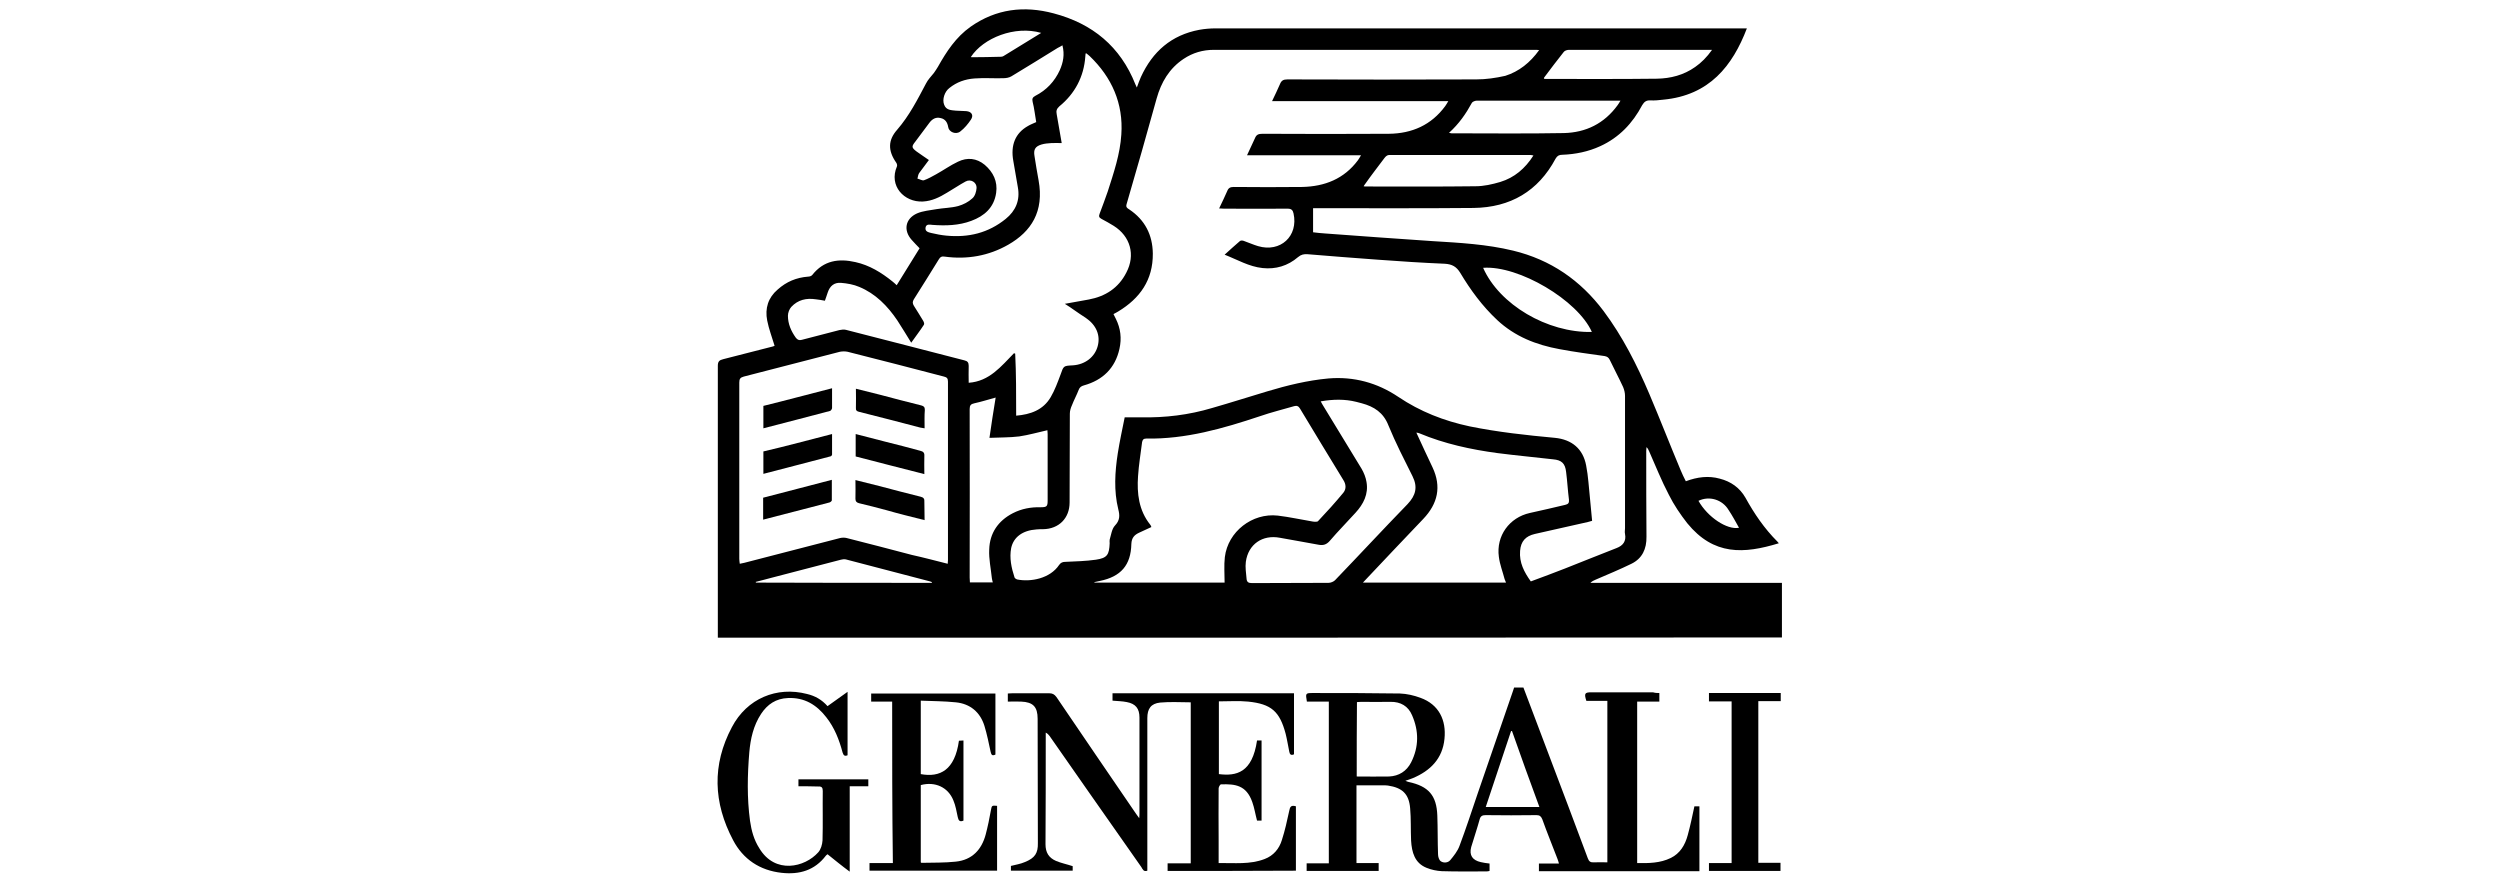
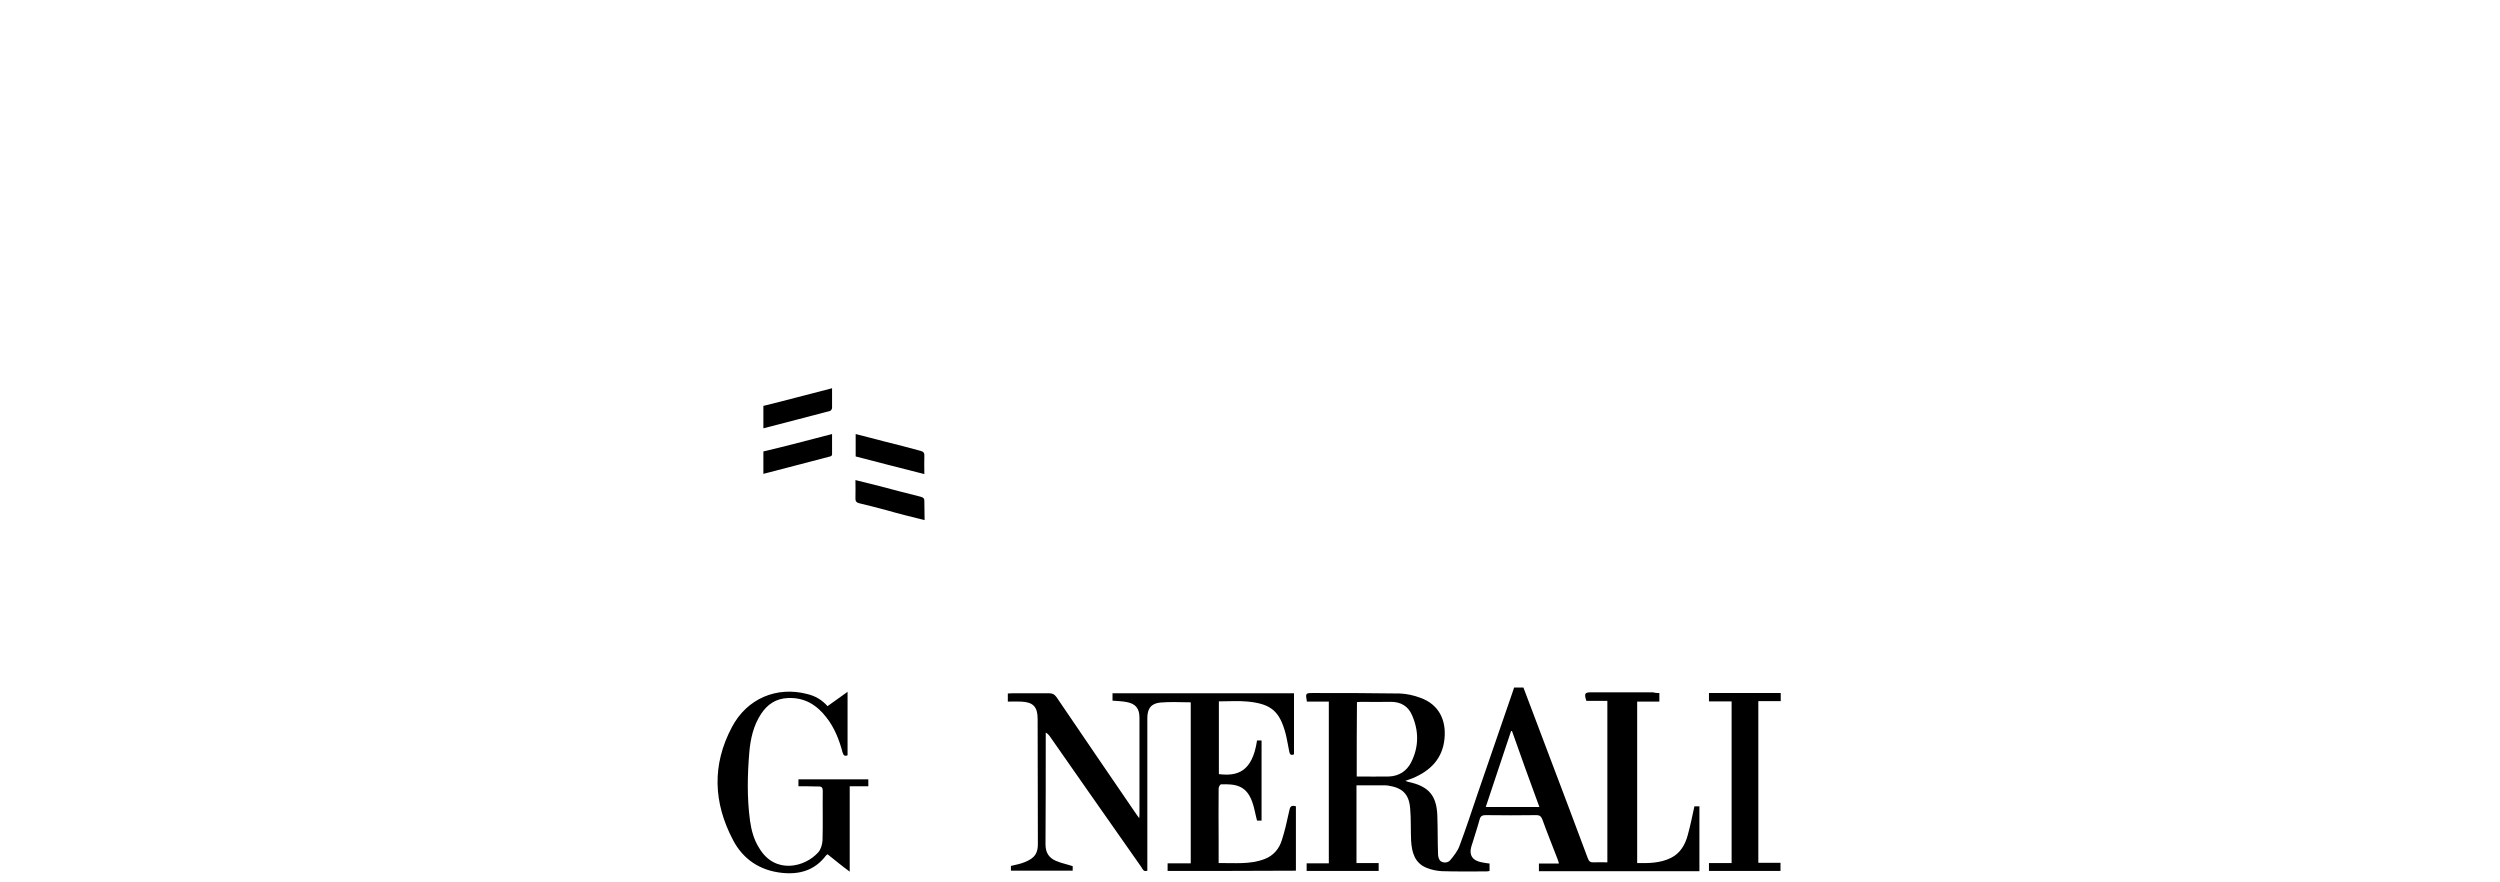
<svg xmlns="http://www.w3.org/2000/svg" version="1.1" id="Calque_1" x="0px" y="0px" viewBox="0 0 1048.3 370" style="enable-background:new 0 0 1048.3 370;" xml:space="preserve">
  <g>
-     <path d="M301,267.4c0-0.8,0-1.5,0-2.2c0-37.2,0-74.5,0-111.8c0-1.8,0.6-2.4,2.3-2.8c6.9-1.7,13.8-3.6,20.7-5.3 c0.4-0.1,0.8-0.3,0.8-0.3c-1.1-3.7-2.4-7-3.1-10.6c-1-5.1,0.4-9.6,4.4-13c3.7-3.3,7.8-5,12.7-5.4c0.6,0,1.4-0.2,1.8-0.7 c4.8-6.1,11.1-7,18.1-5.4c5.9,1.3,10.9,4.4,15.5,8.1c0.6,0.5,1.1,0.9,1.8,1.6c3.3-5.3,6.5-10.5,9.6-15.5c-1.2-1.2-2.2-2.3-3.3-3.5 c-3.6-4-2.7-8.9,2.2-11.1c2.5-1.1,5.5-1.3,8.2-1.8c2.9-0.5,6.1-0.5,9.1-1.3c2.1-0.6,4.3-1.7,5.9-3.2c1.1-0.9,1.7-2.8,1.8-4.4 c0.1-2.3-2.4-3.9-4.6-2.7c-2.6,1.4-5.2,3.2-7.8,4.7c-3.1,1.9-6.3,3.5-10.1,3.7c-7.9,0.4-14.4-6.6-10.9-14.7c0.2-0.4,0-1.2-0.3-1.6 c-3.5-5-3.5-9.4,0.4-13.8c5.1-5.9,8.5-12.6,12.1-19.4c0.8-1.6,2.1-2.9,3.3-4.4c0.6-0.9,1.2-1.7,1.7-2.6c3.6-6.4,7.5-12.4,13.7-16.8 c10.7-7.5,22.4-8.9,34.8-5.6c16.3,4.3,28,13.9,34.3,29.8c0.1,0.3,0.3,0.7,0.6,1.3c0.6-1.6,1.1-3.1,1.7-4.4 c4.9-10.7,12.8-17.6,24.5-19.8c2.2-0.4,4.6-0.6,6.8-0.6c73.6,0,147.2,0,220.9,0c0.6,0,1.2,0,1.9,0c-6,15.7-15.7,28.1-35.1,29.9 c-1.7,0.2-3.6,0.4-5.3,0.3c-1.7-0.1-2.6,0.5-3.5,2c-4,7.6-9.7,13.6-17.6,17.2c-5,2.3-10.4,3.4-15.9,3.6c-1.3,0-2.1,0.4-2.8,1.6 c-7.3,13.7-19,20.5-34.4,20.7c-21.7,0.2-43.3,0.1-65,0.1c-0.8,0-1.6,0-2.3,0c0,3.5,0,6.6,0,10.1c1.6,0.2,3.4,0.4,5.1,0.5 c14.9,1.1,29.9,2.2,44.9,3.2c11.4,0.7,22.8,1.3,33.9,4c15.7,3.8,28.2,12.4,37.9,25.3c8,10.7,14,22.6,19.2,34.8 c4.5,10.6,8.7,21.4,13.1,31.9c0.6,1.5,1.4,3.1,2.2,4.7c4.8-1.8,9.5-2.4,14.2-1.1c4.7,1.2,8.4,3.8,10.8,8 c3.7,6.7,7.9,12.9,13.4,18.4c0.2,0.2,0.4,0.5,0.6,0.7c-14.7,4.5-27.3,5.2-38.4-8.4c-2.9-3.7-5.6-7.7-7.7-11.9 c-3.1-5.9-5.6-12.2-8.3-18.3c-0.3-0.6-0.5-1.2-1.1-1.7c0,0.5-0.1,1.1-0.1,1.6c0,12,0,24,0.1,35.9c0.1,5.2-1.8,9.2-6.3,11.4 c-4.9,2.4-10,4.5-15.1,6.7c-0.7,0.3-1.4,0.6-2.1,1.3c13.3,0,26.6,0,40,0c13.3,0,26.7,0,40.3,0c0,7.6,0,15.3,0,22.9 C598.8,267.4,450,267.4,301,267.4z M645.4,21c-0.8-0.1-1.3-0.1-1.7-0.1c-44.9,0-89.8,0-134.7,0c-4.6,0-8.8,1.2-12.7,3.8 c-6,4-9.4,9.8-11.3,16.6c-4.1,14.8-8.3,29.6-12.6,44.3c-0.4,1.3,0.3,1.7,1.1,2.2c6.6,4.4,9.8,10.7,9.9,18.5 c0.1,11.1-5.4,18.8-14.5,24.3c-0.6,0.4-1.3,0.7-2,1.1c0.4,0.8,0.7,1.4,1,2c2,4,2.5,8.2,1.5,12.6c-1.8,8.1-7,13.1-14.9,15.3 c-1.1,0.3-1.8,0.8-2.2,1.9c-0.8,2.1-2,4.3-2.8,6.4c-0.5,1.1-0.9,2.3-0.9,3.6c-0.1,12.4,0,24.8-0.1,37.2c0,6.6-4.5,11.1-11.1,11.2 c-0.9,0-1.9,0-2.8,0.1c-5.8,0.4-9.6,3.2-10.6,7.8c-0.8,4.2,0.1,8.3,1.4,12.3c0.1,0.4,0.8,0.8,1.2,0.9c5.6,1.1,13.7-0.4,17.5-6.1 c0.7-1,1.5-1.3,2.6-1.3c4.3-0.2,8.6-0.3,12.8-0.9c4.8-0.7,5.6-2.1,5.8-6.9c0-0.5-0.1-1,0-1.5c0.6-2,0.9-4.5,2.2-5.9 c2.1-2.2,2.1-4.2,1.4-6.9c-1.9-7.7-1.4-15.6-0.2-23.4c0.8-5.1,1.9-10.1,2.9-15.1c2.5,0,4.7,0,6.8,0c10.2,0.2,20.1-1,29.8-3.9 c7.7-2.2,15.5-4.7,23.2-7c8.3-2.5,16.9-4.6,25.6-5.4c10.7-0.9,20.5,1.8,29.3,7.7c9.2,6.2,19.2,10.1,30,12.4 c11.8,2.4,23.8,3.7,35.7,4.8c7.1,0.7,11.8,4.6,13.1,11.6c0.9,4.5,1.1,9.2,1.6,13.7c0.3,3.2,0.6,6.3,0.9,9.5 c-0.8,0.2-1.3,0.4-1.8,0.5c-7.4,1.6-14.8,3.4-22.2,5c-3.9,0.9-5.9,3.1-6.2,7.1c-0.4,4.9,1.7,8.9,4.5,12.8c4.9-1.8,9.7-3.6,14.3-5.4 c7.2-2.8,14.4-5.8,21.7-8.6c2.6-1,4.1-2.8,3.5-5.9c-0.2-0.8,0-1.6,0-2.4c0-18.5,0-37,0-55.5c0-1.2-0.3-2.5-0.8-3.7 c-1.8-3.9-3.8-7.6-5.6-11.4c-0.5-1-1.1-1.4-2.2-1.6c-6.3-0.9-12.6-1.7-18.9-2.9c-9.8-1.8-18.7-5.3-26.1-12.2 c-6.2-5.8-11.2-12.6-15.5-19.8c-1.6-2.6-3.4-3.6-6.4-3.8c-9.4-0.4-18.7-1-28.1-1.7c-9.9-0.7-19.7-1.5-29.5-2.3 c-1.5-0.1-2.7,0.1-4,1.2c-4.3,3.7-9.4,5.2-14.9,4.6c-5.7-0.6-10.5-3.5-15.9-5.6c2.2-2,4.3-3.9,6.4-5.7c0.3-0.3,1.1-0.3,1.6-0.1 c2,0.7,4,1.6,6,2.2c9.4,2.8,17-4.2,14.9-13.7c-0.3-1.4-0.9-2-2.5-2c-8.8,0.1-17.7,0-26.6,0c-0.6,0-1.3-0.1-2.1-0.1 c1.2-2.6,2.4-4.9,3.4-7.3c0.5-1.3,1.3-1.7,2.7-1.7c9.6,0.1,19.1,0.1,28.7,0c9.5-0.2,17.6-3.4,23.4-11.2c0.4-0.6,0.8-1.2,1.3-2.1 c-16.2,0-31.8,0-47.8,0c1.1-2.5,2.3-4.8,3.3-7.1c0.6-1.5,1.4-1.9,3.2-1.9c17.7,0.1,35.4,0.1,53,0c9.7-0.1,17.8-3.7,23.6-11.6 c0.4-0.6,0.8-1.2,1.3-2.1c-24.8,0-49.2,0-73.9,0c1.2-2.5,2.3-4.8,3.3-7.1c0.6-1.5,1.4-2,3.1-2c26.4,0.1,52.9,0.1,79.2,0 c4.1,0,8.2-0.6,12.2-1.5C636.9,30,641.6,26.3,645.4,21z M426.1,174.3c5.9-0.5,11.3-2.3,14.5-7.8c1.7-2.9,2.9-6.2,4.1-9.4 c1.3-3.7,1.2-3.7,5.1-3.9c5.2-0.3,9.3-3.5,10.5-8.1c1.2-4.5-0.6-8.8-5-11.8c-1.6-1.1-3.3-2.1-4.9-3.3c-1.1-0.8-2.3-1.6-3.9-2.6 c3.7-0.7,6.8-1.2,10-1.8c7-1.3,12.5-4.8,15.8-11.3c3.9-7.4,1.7-15.2-5.3-19.6c-1.6-1-3.4-2-5.1-2.9c-1.1-0.6-1.2-1.1-0.8-2.2 c1.2-3.1,2.3-6.2,3.4-9.3c2.5-7.8,5.2-15.7,5.7-23.9c0.9-13-4-24-13.3-32.9c-0.5-0.5-1-0.8-1.5-1.2c-0.2,0.2-0.2,0.2-0.2,0.3 c0,0.4-0.1,0.7-0.1,1.1c-0.6,8.5-4.4,15.6-10.9,20.9c-1.1,1-1.4,1.9-1.1,3.3c0.7,4,1.4,7.9,2.1,12.1c-1.5,0-2.9-0.1-4.4,0 c-1.4,0.1-2.8,0.2-4.1,0.6c-2.6,0.8-3.4,2.1-2.9,4.9c0.5,3.4,1.1,6.7,1.7,10.1c2.4,13.1-3.1,21.5-12.7,27c-8.2,4.7-17.3,6.3-26.7,5 c-1.2-0.2-1.8,0.1-2.4,1.1c-3.5,5.6-6.9,11.2-10.5,16.8c-0.6,1-0.6,1.7,0,2.7c1.3,2,2.6,4.2,3.9,6.3c0.3,0.5,0.6,1.3,0.3,1.7 c-1.6,2.5-3.5,4.9-5.3,7.5c-2-3.3-3.9-6.3-5.8-9.3c-4.1-6.1-9.2-11.3-16-14.1c-2.3-1-5.1-1.5-7.7-1.7c-2.8-0.2-4.6,1.3-5.5,4 c-0.4,1.1-0.7,2.2-1.2,3.5c-1.3-0.2-2.5-0.5-3.8-0.6c-4-0.6-7.5,0.2-10.3,3.2c-0.8,0.9-1.4,2.4-1.4,3.7c0,3.4,1.3,6.4,3.3,9.2 c0.7,0.9,1.4,1.2,2.5,0.9c5.3-1.4,10.5-2.7,15.8-4.1c0.9-0.2,1.9-0.3,2.7-0.1c16.6,4.3,33.2,8.5,49.7,12.8c1.3,0.3,1.8,0.9,1.8,2.3 c-0.1,2.3,0,4.8,0,7.1c8.7-0.6,13.6-6.9,19-12.4c0.2,0.1,0.3,0.1,0.5,0.2C426.1,156.6,426.1,165.3,426.1,174.3z M397.4,236.4 c0-0.7,0.1-1.1,0.1-1.4c0-25,0-50,0-75c0-1.4-0.5-1.8-1.7-2.1c-13.4-3.5-26.9-7-40.4-10.4c-1-0.2-2.1-0.2-3.2,0 c-13.4,3.5-26.8,6.9-40.3,10.4c-1.5,0.4-1.9,1-1.9,2.5c0,24.6,0,49.3,0,73.9c0,0.6,0.1,1.3,0.2,2.1c0.8-0.2,1.3-0.3,1.9-0.4 c13.4-3.5,26.8-6.9,40.2-10.4c0.9-0.2,1.9-0.2,2.7,0c9.2,2.3,18.2,4.7,27.4,7.1C387.4,233.8,392.2,235.1,397.4,236.4z M513.5,244.3 c0-3.7-0.3-7.2,0.1-10.7c1.3-10.7,11.5-18.6,22.2-17.4c5,0.6,9.9,1.7,14.7,2.5c0.7,0.1,1.9,0.2,2.2-0.2c3.7-3.9,7.2-7.8,10.6-11.9 c1.3-1.6,1.1-3.6,0-5.3c-6.1-10-12.2-20-18.2-30c-0.6-1-1.3-1.3-2.4-1c-4.8,1.4-9.7,2.6-14.3,4.2c-15.6,5.2-31.2,9.7-47.8,9.4 c-1.1,0-1.5,0.5-1.7,1.5c-0.6,4.8-1.4,9.6-1.7,14.3c-0.5,7.2,0.3,14.3,5.1,20.3c0.2,0.2,0.3,0.5,0.5,1c-1.7,0.8-3.5,1.6-5.2,2.4 c-1.9,0.9-3.1,2.1-3.2,4.7c-0.2,8.9-4.4,13.7-13.2,15.5c-0.8,0.2-1.5,0.3-2.3,0.5c0,0.1,0,0.1,0,0.2 C477.2,244.3,495.4,244.3,513.5,244.3z M571.5,244.3c20.2,0,40.1,0,60,0c-0.2-0.6-0.4-1-0.6-1.5c-0.8-3.1-2-6.1-2.4-9.3 c-1.2-8.8,4.4-16.5,13-18.4c4.9-1.1,9.9-2.2,14.8-3.4c1.3-0.3,1.7-0.8,1.6-2.1c-0.5-3.9-0.7-7.8-1.2-11.7c-0.4-3.6-1.9-5-5.5-5.3 c-7.7-0.9-15.5-1.6-23.2-2.6c-11.2-1.5-22.3-3.9-32.8-8.3c-0.4-0.2-0.7-0.2-1.3-0.3c2.3,5.1,4.6,9.9,6.8,14.6 c3.8,8.1,2.2,15.2-3.9,21.6c-8,8.3-15.9,16.8-23.8,25.1C572.6,243.1,572.1,243.6,571.5,244.3z M553.8,168.3 c0.5,0.9,0.8,1.5,1.2,2.1c5.3,8.7,10.6,17.4,15.9,26.1c1,1.7,1.8,3.7,2.1,5.6c0.9,5.1-1.3,9.3-4.6,12.9c-3.6,4-7.3,7.7-10.8,11.8 c-1.4,1.6-2.8,2-4.8,1.6c-5.3-1-10.7-1.9-16.1-2.9c-7.3-1.4-13.3,2.7-14.3,10.1c-0.3,2.2,0.1,4.7,0.3,7c0.1,1.5,0.8,1.9,2.3,1.9 c10.7-0.1,21.5,0,32.1-0.1c0.9,0,2.1-0.5,2.7-1.1c10.2-10.6,20.2-21.4,30.4-31.9c3.4-3.6,4.4-7.1,2.1-11.7c-3.5-7-7.1-14-10.1-21.3 c-2.1-5.4-6-7.9-11.2-9.3c-0.8-0.2-1.6-0.4-2.3-0.6C563.9,167.3,559,167.4,553.8,168.3z M445.5,19c-0.8,0.5-1.4,0.8-2,1.1 c-6.5,4-12.9,8-19.4,11.9c-1,0.6-2.3,0.8-3.6,0.8c-4,0.1-7.9-0.2-11.9,0.1c-3.9,0.3-7.4,1.5-10.5,4c-2,1.5-3.1,4.8-2.2,7 c0.8,2.3,2.9,2.3,4.9,2.5c1.4,0.1,2.9,0.1,4.4,0.2c2.2,0.2,3.2,1.7,1.9,3.6c-1.2,1.8-2.7,3.6-4.4,4.9c-1.8,1.5-4.8,0.3-5.1-1.8 c-0.3-1.9-1.2-3.4-3.2-3.8c-2-0.5-3.5,0.4-4.7,2c-1.9,2.6-4,5.3-5.9,7.9c-1.6,2-1.6,2.5,0.5,4.1c1.6,1.2,3.4,2.3,5.2,3.6 c-1.4,1.9-2.8,3.7-4.1,5.5c-0.4,0.6-0.5,1.5-0.7,2.3c0.9,0.2,2,0.9,2.7,0.7c1.7-0.6,3.5-1.6,5.1-2.5c3.1-1.7,6-3.8,9.2-5.3 c3.9-1.9,7.8-1.5,11.2,1.3c3.6,3.1,5.5,7,4.8,11.8c-0.9,6.2-5,9.7-10.4,11.7c-5.3,2-10.8,2.1-16.3,1.7c-1.1-0.1-2.6-0.5-2.9,1.1 c-0.3,1.7,1.2,2,2.4,2.3c2.1,0.5,4.2,0.9,6.3,1.1c9.3,0.9,17.6-1.1,24.9-7c4.2-3.4,6.1-7.8,5.1-13.3c-0.7-3.7-1.2-7.3-1.9-11 c-1.2-6.6,0.8-11.7,6.2-14.7c1-0.6,2.1-1,3.4-1.6c-0.5-2.8-0.8-5.8-1.5-8.5c-0.3-1.3,0-1.9,1.1-2.5c4.7-2.4,8.1-6,10.3-10.8 C445.8,26.2,446.5,22.9,445.5,19z M417.5,166.7c-3.3,0.9-6.1,1.8-8.9,2.4c-1.5,0.3-2,0.9-2,2.4c0.1,23.6,0,47.1,0,70.7 c0,0.7,0.1,1.3,0.1,2c3.3,0,6.3,0,9.6,0c-0.2-0.7-0.3-1.2-0.4-1.8c-0.4-4-1.3-8-1.1-12c0.2-6.8,3.7-12,9.9-15.2 c3.7-1.9,7.6-2.6,11.7-2.5c2.6,0,2.9-0.4,2.9-2.9c0-9.3,0-18.5,0-27.8c0-0.6-0.1-1.2-0.1-1.6c-4,0.9-7.8,2-11.8,2.6 c-4.1,0.5-8.1,0.4-12.5,0.6C415.7,177.8,416.6,172.3,417.5,166.7z M607.6,55.7c0.6,0.1,0.8,0.2,1,0.2c15.7,0,31.4,0.2,47.1-0.1 c9.3-0.2,17-4,22.6-11.7c0.4-0.5,0.7-1.1,1.2-1.9c-5.3,0-10.1,0-14.9,0c-15.1,0-30.1,0-45.3,0c-0.7,0-1.8,0.4-2.1,0.9 C614.7,47.7,611.8,51.9,607.6,55.7z M643,65.2c-0.6-0.1-0.8-0.2-1.1-0.2c-19.8,0-39.7,0-59.5,0c-0.7,0-1.5,0.7-1.9,1.3 c-2.7,3.6-5.5,7.2-8.1,10.9c-0.2,0.3-0.4,0.5-0.6,0.9c0.4,0.1,0.7,0.1,0.9,0.1c15.4,0,30.6,0.1,46-0.1c3.5,0,7-0.8,10.4-1.8 C635,74.5,639.5,70.7,643,65.2z M717.9,20.9c-1.2,0-1.9,0-2.6,0c-7.4,0-14.9,0-22.4,0c-11.7,0-23.3,0-35,0c-0.7,0-1.8,0.3-2.2,0.9 c-2.8,3.5-5.5,7.1-8.2,10.7c-0.1,0.1-0.1,0.3-0.1,0.5c0.2,0,0.4,0.1,0.6,0.1c15.6,0,31.1,0.1,46.8-0.1c5.7-0.1,11.2-1.5,16-4.9 C713.4,26.3,715.7,24,717.9,20.9z M667.5,139.2c-5.9-13.3-30.7-28-45.6-26.9C628.7,127.7,648.8,139.6,667.5,139.2z M390.7,244.4 c0-0.1,0-0.2,0.1-0.3c-0.3-0.1-0.5-0.2-0.8-0.3c-11.7-3.1-23.5-6.1-35.2-9.2c-0.7-0.2-1.5-0.1-2.2,0.1c-9.8,2.5-19.4,5.1-29.2,7.6 c-2.1,0.6-4.3,1.1-6.5,1.7c0,0.1,0,0.2,0.1,0.3C341.6,244.4,366.1,244.4,390.7,244.4z M436.6,13.8c-11-3.2-24.3,2.1-29.5,10.1 c0.1,0,0.2,0.1,0.3,0.1c4.1,0,8.2-0.1,12.3-0.2c0.4,0,0.8-0.1,1.1-0.3C426,20.3,431.1,17.2,436.6,13.8z M712.2,210 c3.8,6.8,12,12.3,17,11.3c-1.4-2.5-2.8-5.1-4.4-7.5C722.2,209.5,716.8,207.8,712.2,210z" />
    <path d="M695.8,290.6c0,1.2,0,2.3,0,3.6c-3.2,0-6.1,0-9.3,0c0,22.7,0,45.2,0,67.7c4.9,0.1,9.7,0,14-2.1c4-1.9,6.1-5.5,7.2-9.6 c1.1-4,1.9-7.9,2.8-12.1c0.5,0,1.2,0,2.1,0c0,8.9,0,18,0,27.2c-22.4,0-44.8,0-67.3,0c0-1,0-2,0-3.2c2.7,0,5.5,0,8.4,0 c-0.2-0.8-0.4-1.3-0.6-1.9c-2.1-5.5-4.4-11.1-6.4-16.7c-0.5-1.2-1.1-1.7-2.4-1.7c-7.1,0.1-14.2,0.1-21.3,0c-1.3,0-2.1,0.3-2.5,1.6 c-1.1,4-2.4,7.8-3.6,11.8c-0.9,3.4,0.5,5.5,4,6.3c1.1,0.3,2.3,0.4,3.7,0.6c0,0.9,0,1.9,0,3.1c-0.4,0.1-0.8,0.2-1.2,0.2 c-6.3,0-12.5,0.1-18.8-0.1c-2.1-0.1-4.5-0.6-6.4-1.4c-5-2-6.2-6.5-6.5-11.4c-0.2-4.6,0-9.2-0.4-13.6c-0.5-6-3.3-8.6-9.3-9.5 c-0.7-0.1-1.5-0.1-2.2-0.1c-3.6,0-7.2,0-11,0c0,11,0,21.8,0,32.6c3.1,0,6.1,0,9.3,0c0,1.1,0,2.1,0,3.3c-10,0-20,0-30.2,0 c0-1,0-1.9,0-3.2c3.1,0,6.1,0,9.3,0c0-22.7,0-45,0-67.8c-3.1,0-6.1,0-9.2,0c-0.6-3.5-0.6-3.6,2.5-3.6c12.2,0,24.3,0,36.5,0.2 c2.9,0.1,5.9,0.8,8.6,1.8c7.8,2.8,10.9,9.4,10.1,17.2c-0.8,8.3-5.9,13.4-13.3,16.5c-0.9,0.4-1.7,0.6-3.1,1.1c0.7,0.3,1,0.4,1.4,0.5 c8.3,1.8,11.7,5.6,12,14.1c0.2,5.4,0.1,10.8,0.3,16.2c0,1,0.4,2.4,1.1,2.9c1.2,0.9,3.1,0.7,4-0.4c1.5-1.8,3.1-3.8,3.9-6 c2.7-7.2,5.1-14.5,7.6-21.9c4.9-14.2,9.8-28.5,14.7-42.7c0.2-0.6,0.4-1.2,0.6-1.8c1.3,0,2.5,0,3.9,0c3.6,9.5,7.1,18.8,10.7,28.3 c5.5,14.4,10.9,28.9,16.3,43.3c0.5,1.4,1.2,1.8,2.6,1.7c1.8-0.1,3.7,0,5.6,0c0-22.7,0-45.2,0-67.7c-3.1,0-6,0-8.8,0 c-1-3.1-0.7-3.6,2.1-3.6c8.6,0,17.2,0,25.8,0C694.2,290.6,694.9,290.6,695.8,290.6z M568.9,325.6c4.7,0,9.2,0.1,13.6,0 c4.1-0.2,7.3-2.2,9.2-5.9c3.3-6.5,3.3-13.2,0.4-19.8c-1.6-3.8-4.8-5.7-9.1-5.6c-4.1,0.1-8.1,0-12.2,0c-0.6,0-1.2,0.1-1.8,0.1 C568.9,304.7,568.9,315,568.9,325.6z M634,306.5c-0.1,0-0.3,0.1-0.4,0.1c-3.6,10.6-7,21.2-10.6,31.8c7.6,0,14.9,0,22.5,0 C641.5,327.6,637.7,317,634,306.5z" />
    <path d="M489.6,365.2c0-1.1,0-2,0-3.2c3.3,0,6.4,0,9.7,0c0-22.7,0-45.2,0-67.5c-4.3,0-8.6-0.3-12.8,0.1c-3.9,0.4-5.4,2.6-5.4,6.5 c0,20.6,0,41.2,0,61.8c0,0.7,0,1.5,0,2.2c-1.6,0.6-2-0.7-2.5-1.5c-7.2-10.3-14.4-20.5-21.6-30.8c-5.6-8-11.2-16.1-16.9-24.2 c-0.4-0.5-0.8-1-1.6-1.4c0,0.7,0,1.3,0,2c0,14.9,0,29.9-0.1,44.8c0,3.5,1.4,5.7,4.4,7c2.1,0.9,4.6,1.4,7,2.2c0,0.4,0,1.1,0,1.9 c-8.5,0-17.2,0-25.9,0c0-0.7,0-1.4,0-2c1.9-0.5,4-0.8,5.8-1.6c4.3-1.7,5.6-3.8,5.5-8c-0.1-17.4,0-34.7-0.1-52.1c0-5-1.9-7-6.9-7.2 c-1.8-0.1-3.7,0-5.6,0c0-1.2,0-2.1,0-3.4c0.7,0,1.4-0.1,2-0.1c5.1,0,10.2,0,15.3,0c1.4,0,2.2,0.4,3.1,1.6 c11,16.3,22.1,32.4,33.2,48.7c0.4,0.6,0.8,1.1,1.5,2.1c0.1-1,0.1-1.6,0.1-2.2c0-13.3,0-26.6,0-40c0-3.8-1.6-5.8-5.3-6.5 c-1.9-0.4-3.9-0.4-6-0.6c0-0.9,0-1.8,0-3.1c25.3,0,50.6,0,76.1,0c0,8.5,0,17.1,0,25.6c-1.3,0.6-1.8,0-2-1.2c-0.5-2.4-0.9-5-1.5-7.4 c-2.5-9.4-6-12.5-15.7-13.5c-4-0.4-8.1-0.1-12.3-0.1c0,10.2,0,20.3,0,30.5c7.3,0.9,14-0.5,16-14.1c0.6,0,1.2,0,1.9,0 c0,11.1,0,22.3,0,33.6c-0.7,0-1.3,0-1.9,0c-0.7-2.6-1.1-5.3-2-7.8c-2.5-7.1-7.2-7.6-13.1-7.4c-0.4,0-1,1.1-1,1.7 c-0.1,7.2,0,14.4,0,21.7c0,3.1,0,6.2,0,9.6c6.6-0.1,13.1,0.7,19.3-1.7c3.7-1.4,6.1-4.3,7.2-7.9c1.3-4,2.2-8.1,3.1-12.3 c0.3-1.7,0.8-2.5,2.8-1.9c0,8.9,0,18,0,27C525.4,365.2,507.6,365.2,489.6,365.2z" />
-     <path d="M374.1,294.2c-2.9,0-5.8,0-8.8,0c0-1.1,0-2.1,0-3.4c17.4,0,34.7,0,52.1,0c0,8.6,0,17.1,0,25.6c-1.2,0.6-1.7,0.3-2-1.1 c-0.8-3.7-1.5-7.3-2.6-10.9c-1.8-5.8-6-9.3-12-9.9c-4.9-0.5-9.8-0.5-14.7-0.7c0,10.5,0,20.6,0,30.8c8.1,1.5,14.3-1.7,16-14 c0.6,0,1.2-0.1,1.9-0.1c0,11.3,0,22.5,0,33.6c-1.6,0.7-2.1-0.1-2.4-1.5c-0.5-2.3-0.9-4.8-1.8-6.9c-2.2-5.6-7.7-8.1-13.7-6.5 c0,10.8,0,21.6,0,32.4c0.2,0.1,0.3,0.3,0.5,0.2c4.8-0.1,9.6,0,14.2-0.5c6.8-0.7,10.8-5,12.5-11.3c0.9-3.4,1.6-6.8,2.2-10.2 c0.4-2,0.3-2.1,2.6-1.9c0,8.9,0,18,0,27.2c-17.8,0-35.6,0-53.5,0c0-1,0-1.9,0-3.2c3.2,0,6.4,0,9.8,0 C374.1,339.4,374.1,316.9,374.1,294.2z" />
    <path d="M334.8,329.7c0-1.1,0-1.9,0-2.9c9.8,0,19.4,0,29.3,0c0,0.9,0,1.7,0,2.9c-2.5,0-5.1,0-7.8,0c0,12,0,23.6,0,35.8 c-3.4-2.5-6.3-4.9-9.3-7.3c-0.3,0.2-0.5,0.4-0.7,0.6c-4.7,6.2-11.1,8-18.5,7.2c-9.2-1-16.2-5.7-20.4-13.7 c-8.3-15.7-8.9-31.6-0.5-47.4c6.3-12,18.8-17.2,31.5-13.9c3.4,0.8,6.2,2.4,8.6,5.1c2.7-1.9,5.5-3.9,8.4-6c0,9.1,0,17.8,0,26.6 c-1.2,0.5-1.7,0.1-2.1-1.2c-1.4-5.3-3.4-10.4-6.8-14.7c-4.1-5.3-9.2-8.4-16.1-8.1c-5,0.2-8.6,2.6-11.3,6.7 c-3.2,4.9-4.4,10.4-4.9,16c-0.8,9.6-1,19.2,0.3,28.8c0.6,4.1,1.6,7.9,3.9,11.5c6.6,11,19.1,8,24.7,1.7c1.1-1.2,1.7-3.3,1.8-5 c0.2-6.9,0-13.8,0.1-20.7c0-1.4-0.4-2-1.9-1.9C340.4,329.7,337.6,329.7,334.8,329.7z" />
    <path d="M716.6,365.2c0-1.2,0-2.1,0-3.3c3.2,0,6.2,0,9.5,0c0-22.7,0-45.2,0-67.8c-3.2,0-6.2,0-9.5,0c0-1.2,0-2.2,0-3.5 c10.1,0,20,0,30.1,0c0,1.1,0,2.1,0,3.4c-3.1,0-6.1,0-9.4,0c0,22.7,0,45.2,0,67.8c3.1,0,6.1,0,9.3,0c0,1.2,0,2.2,0,3.4 C736.7,365.2,726.7,365.2,716.6,365.2z" />
    <path d="M348.9,182c0,3.1,0,5.9,0,8.6c0,0.3-0.4,0.8-0.8,0.8c-9.3,2.4-18.6,4.9-28,7.3c0-3.3,0-6.2,0-9.4 C329.6,187.1,339.1,184.5,348.9,182z" />
    <path d="M348.9,162.8c0,3.1,0,5.7,0,8.3c0,0.4-0.5,1.1-0.8,1.2c-9.3,2.4-18.5,4.9-28,7.3c0-3.2,0-6.2,0-9.4 C329.5,167.9,339.1,165.3,348.9,162.8z" />
-     <path d="M387.7,179.6c-0.7-0.1-1.3-0.2-1.8-0.3c-8.5-2.2-17.1-4.5-25.6-6.6c-1-0.2-1.5-0.6-1.4-1.7c0.1-2.5,0-5.2,0-8 c3.5,0.9,6.7,1.7,10,2.5c5.8,1.5,11.6,3.1,17.4,4.5c1.1,0.3,1.5,0.7,1.5,1.9C387.6,174.3,387.7,176.8,387.7,179.6z" />
    <path d="M358.8,191.4c0-3.2,0-6.1,0-9.4c4.2,1.1,8.2,2.1,12.4,3.2c4.9,1.2,9.8,2.5,14.6,3.8c1.3,0.3,1.9,0.8,1.8,2.2 c-0.1,2.4,0,4.9,0,7.6C377.9,196.3,368.3,193.9,358.8,191.4z" />
    <path d="M387.7,218.1c-5.6-1.4-10.9-2.7-16.1-4.2c-3.8-1-7.5-2-11.4-2.9c-1.1-0.3-1.5-0.8-1.5-1.9c0.1-2.5,0-5.1,0-7.8 c3.5,0.9,6.7,1.7,10,2.5c5.8,1.5,11.6,3.1,17.4,4.5c1.2,0.3,1.6,0.9,1.5,2.1C387.6,212.8,387.7,215.3,387.7,218.1z" />
-     <path d="M320,208.7c9.5-2.4,19-5,28.8-7.5c0,3.1,0,5.9,0,8.6c0,0.3-0.6,0.8-1,0.9c-9.3,2.4-18.4,4.8-27.8,7.2 C320,214.8,320,211.9,320,208.7z" />
  </g>
</svg>